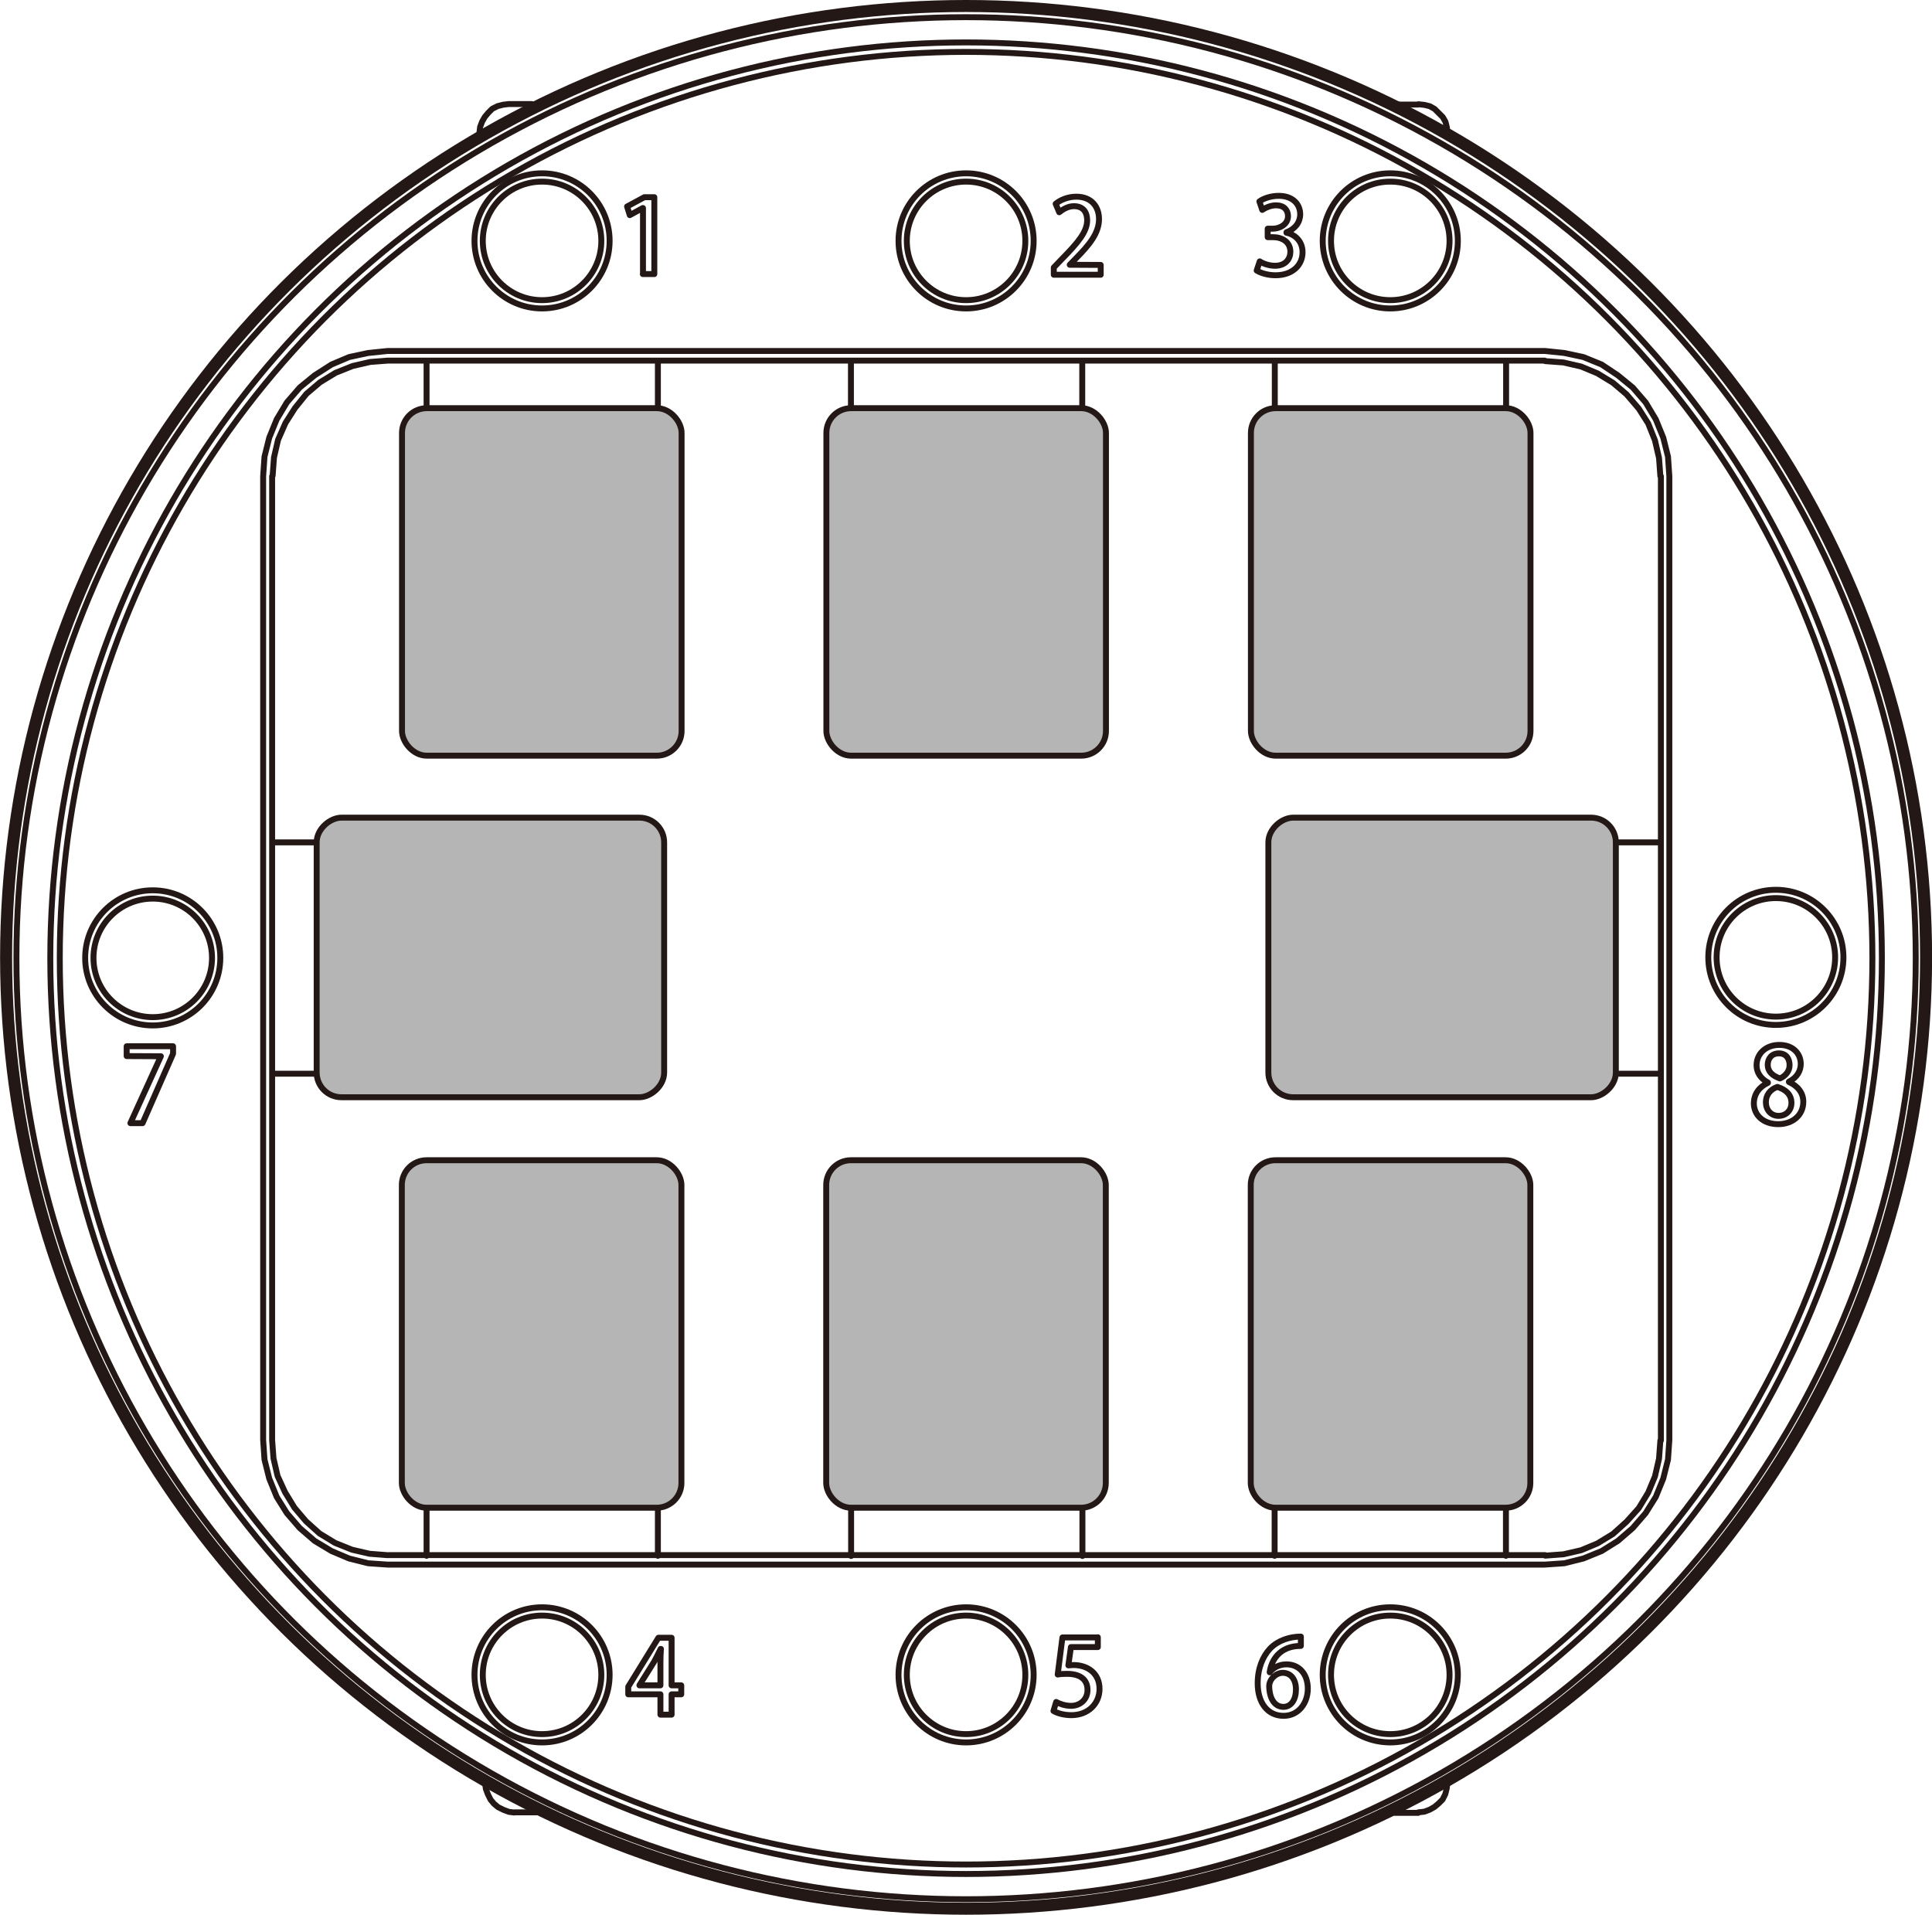
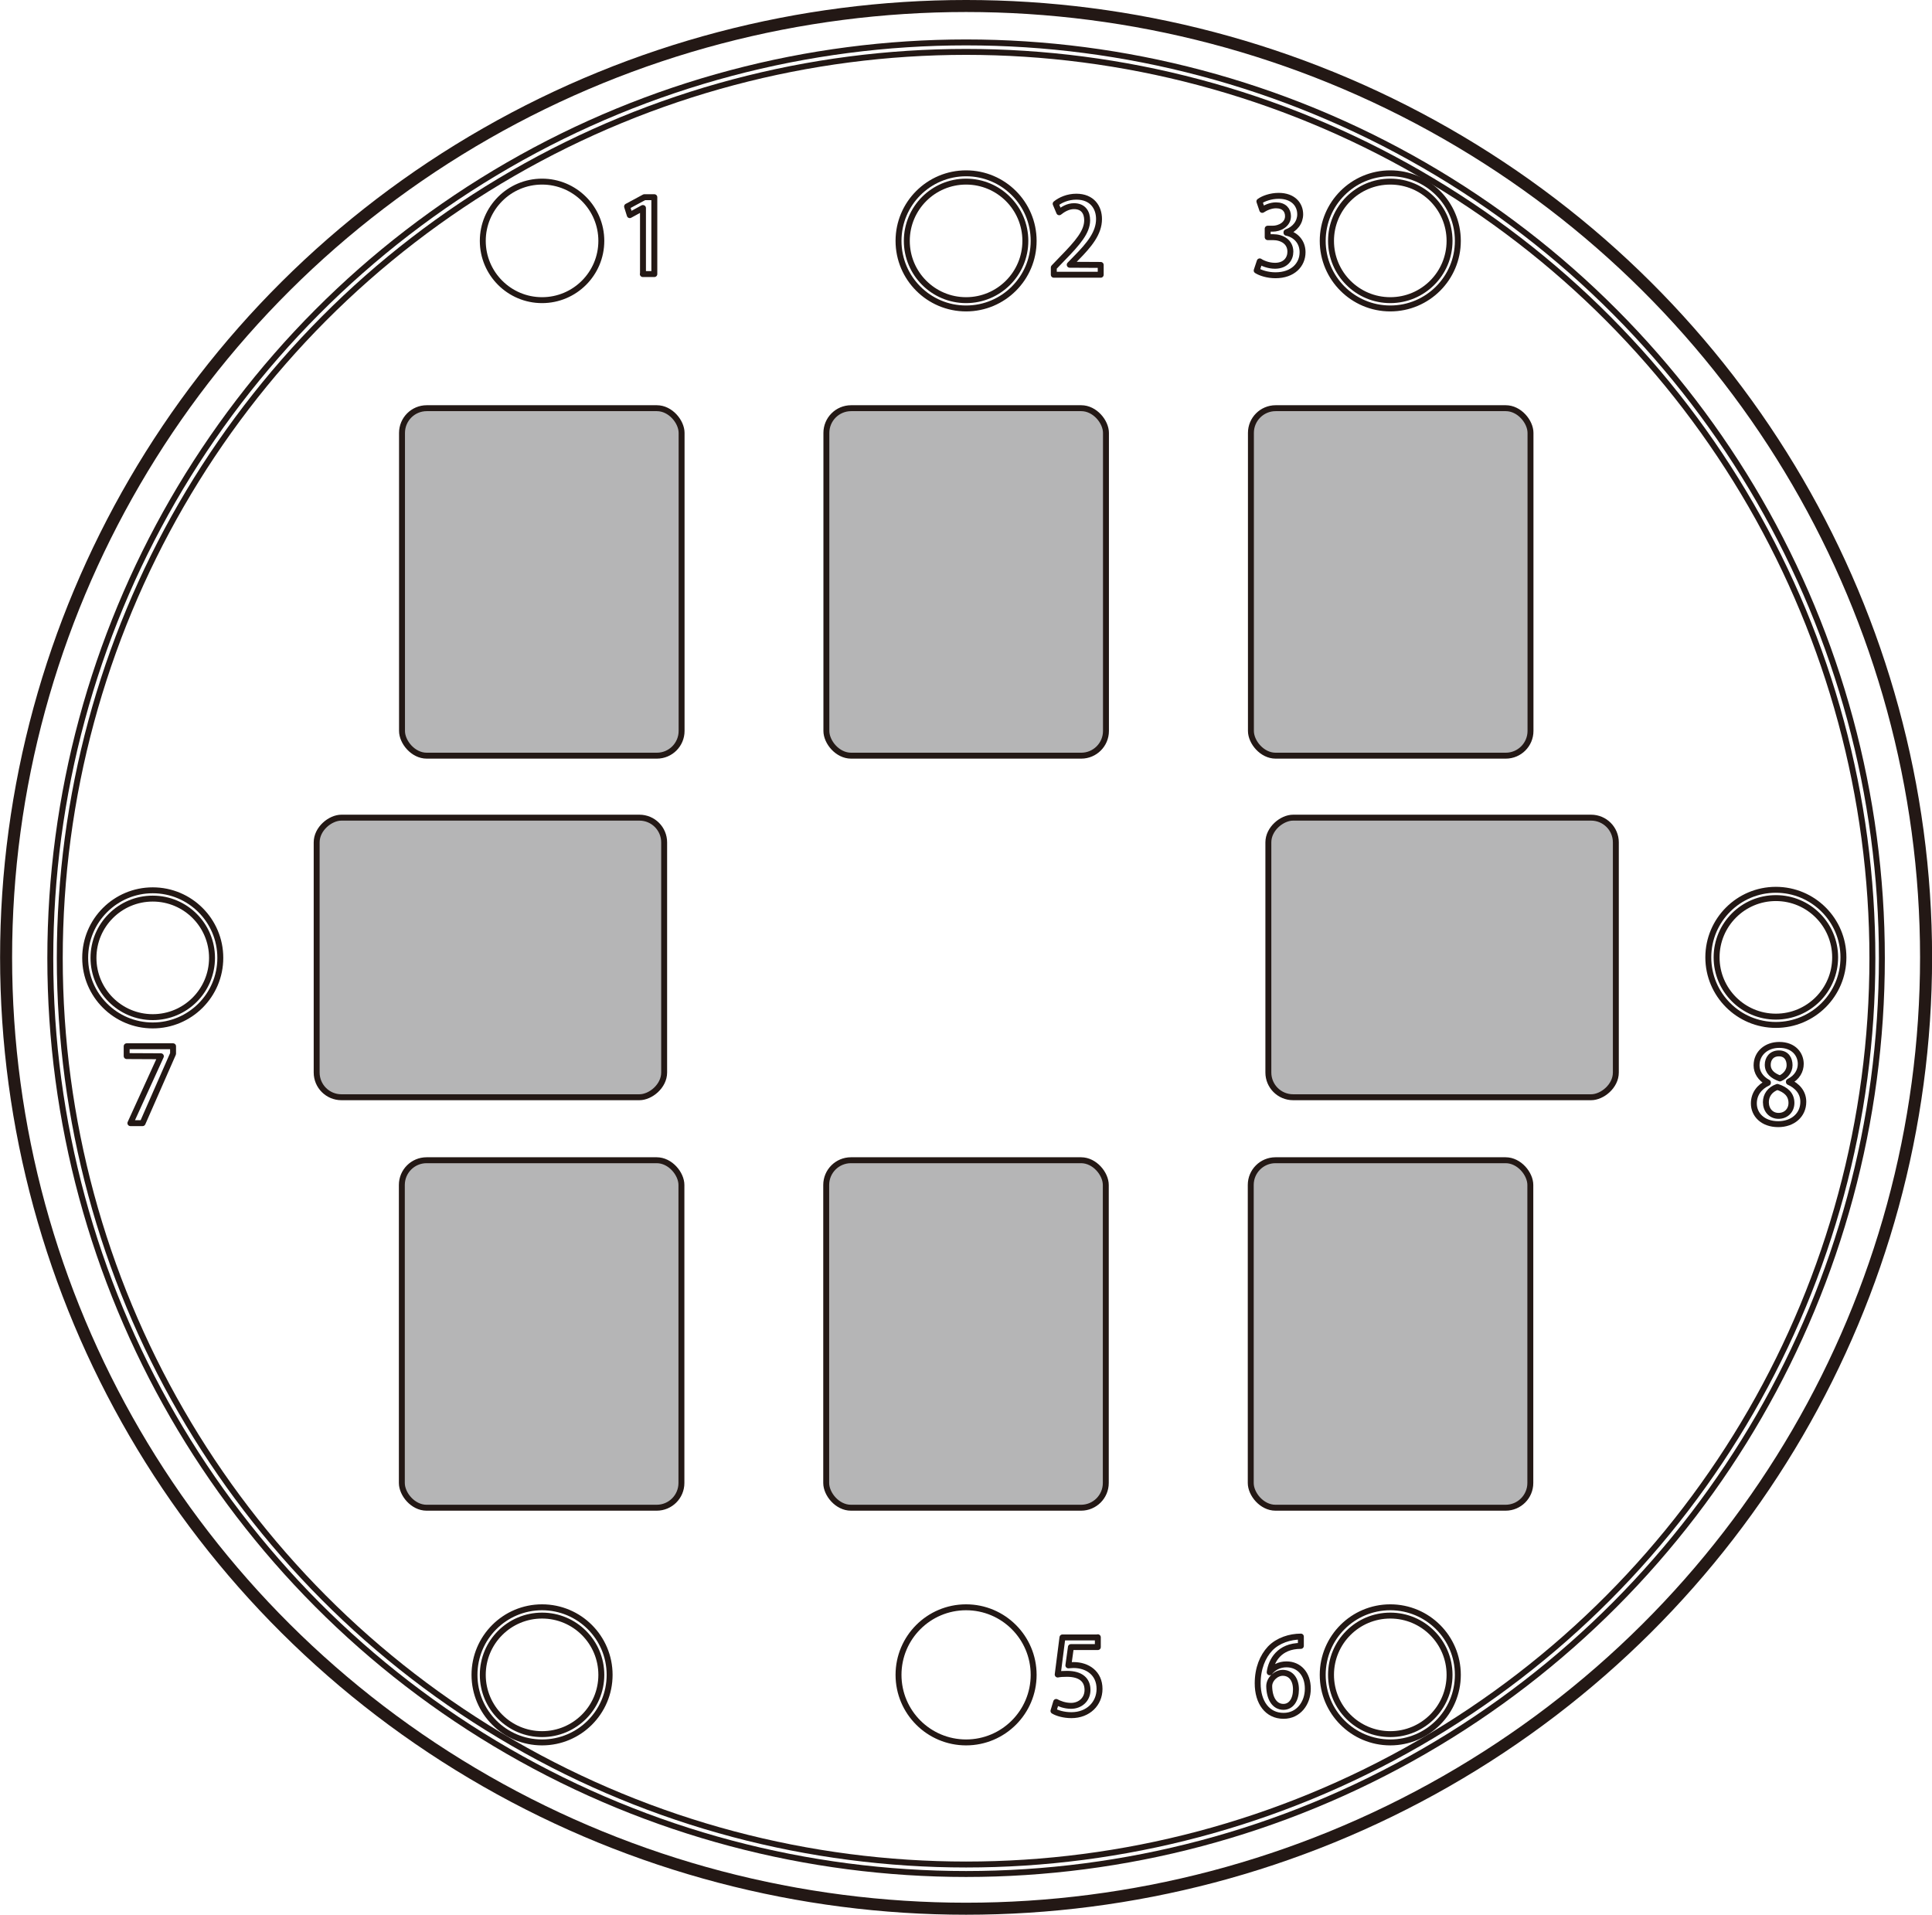
<svg xmlns="http://www.w3.org/2000/svg" id="_レイヤー_1" width="40.25mm" height="39.89mm" viewBox="0 0 114.09 113.06">
  <defs>
    <style>.cls-1,.cls-2{fill:none;}.cls-1,.cls-2,.cls-3{stroke:#231815;stroke-linecap:round;stroke-linejoin:round;}.cls-1,.cls-3{stroke-width:.35px;}.cls-2{stroke-width:.71px;}.cls-3{fill:#b5b5b6;}</style>
  </defs>
-   <path class="cls-1" d="m16.07,85.03l.08,1.08.24,1.04.44.96.56.92.68.8.8.72.92.56,1,.4,1.04.24,1.04.08M91.22,21.29H22.9m0,0l-1.04.08-1.04.24-1,.4-.92.56-.8.68-.68.84-.56.88-.44,1-.24,1.04-.08,1.08m6.83,63.74h68.32M16.07,28.12v56.91M98.05,28.12l-.08-1.08-.24-1.04-.4-1-.56-.88-.72-.84-.8-.68-.92-.56-.96-.4-1.04-.24-1.08-.08m6.83,63.74V28.12m-6.83,63.74l1.08-.08,1.04-.24.96-.4.92-.56.8-.72.72-.8.56-.92.4-.96.24-1.04.08-1.08m-6.83-64.34l1.16.12,1.12.24,1.08.44.96.64.88.72.76.88.6,1,.44,1.08.28,1.12.08,1.16m0,0v56.91m0,0l-.08,1.16-.28,1.12-.44,1.08-.6.96-.76.88-.88.76-.96.6-1.08.44-1.12.28-1.16.08m0,0H22.9m0,0l-1.16-.08-1.12-.28-1.04-.44-1-.6-.88-.76-.76-.88-.6-.96-.44-1.08-.28-1.12-.08-1.16m0,0V28.12m0,0l.08-1.16.28-1.12.44-1.08.6-1,.76-.88.88-.72,1-.64,1.04-.44,1.12-.24,1.16-.12m0,0h68.32m-7.47,86.33h-1.37m0-100.88h1.37M31.73,107.02h-1.37m-.33-100.88h1.37m52.35,100.88l.36-.04.32-.12.28-.16.24-.2.24-.24.16-.32.08-.32.04-.32m-10.2-16.28v2.85m13.66,0v-2.85m-3.45-81.15l-.04-.36-.08-.32-.16-.28-.24-.24-.24-.24-.28-.16-.32-.08-.36-.04m5.18,17.97v-2.81m-13.66,0v2.81m-25.02,64.91v2.85m13.66,0v-2.85m-35.27,16.28l.04.32.12.32.16.32.2.24.24.2.32.16.32.12.32.04m-5.18-18.01v2.85m13.66,0v-2.85M30.03,6.14l-.32.04-.32.08-.32.16-.24.24-.2.24-.16.28-.12.32-.04.36m10.54,16.24v-2.81m-13.66,0v2.81m38.72,0v-2.81m-13.66,0v2.81M16.14,63.4h2.81m0-13.66h-2.81m79,13.66h2.81m0-13.66h-2.81" />
  <path class="cls-1" d="m37.97,16.18v-3.9h-.01l-.77.42-.16-.51,1.02-.55h.59v4.54h-.68Z" />
  <path class="cls-1" d="m64.99,16.22h-2.76v-.43l.48-.5c.96-.98,1.49-1.61,1.49-2.29,0-.44-.21-.83-.78-.83-.35,0-.66.19-.87.36l-.21-.5c.28-.23.72-.42,1.22-.42.93,0,1.34.63,1.34,1.32,0,.83-.57,1.52-1.36,2.32l-.37.38h0s1.83.01,1.83.01v.58Z" />
  <path class="cls-1" d="m75.97,13.74c.51.1.95.51.95,1.15,0,.74-.57,1.36-1.6,1.36-.47,0-.89-.14-1.11-.28l.18-.54c.16.11.52.26.9.26.64,0,.91-.42.91-.83,0-.58-.49-.86-1.03-.86h-.31v-.5h.3c.39,0,.9-.24.9-.74,0-.36-.23-.64-.71-.64-.32,0-.63.15-.81.27l-.17-.5c.23-.17.67-.33,1.14-.33.85,0,1.27.51,1.27,1.09,0,.46-.29.87-.81,1.06h0Z" />
-   <path class="cls-1" d="m39.66,101.25h-.66v-1.2h-1.9v-.45l1.78-2.89h.78v2.81h.57v.53h-.57v1.2Zm-1.9-1.73h1.24v-1.36c0-.26.01-.53.03-.79h-.02c-.14.29-.25.51-.38.75l-.87,1.39h0Z" />
  <path class="cls-1" d="m64.83,96.68v.58h-1.59l-.15,1.08c.09,0,.17-.02.3-.02.83,0,1.54.48,1.54,1.41,0,.87-.67,1.55-1.66,1.55-.45,0-.85-.12-1.06-.25l.16-.53c.18.1.51.23.88.23.51,0,.97-.35.97-.94s-.4-.95-1.21-.95c-.23,0-.4.01-.55.04l.28-2.19h2.09Z" />
  <path class="cls-1" d="m74.98,98.75c.21-.27.55-.47.99-.47.73,0,1.26.55,1.26,1.44,0,.84-.54,1.6-1.43,1.6-.96,0-1.53-.79-1.53-1.92,0-.89.3-1.59.73-2.05.47-.49,1.18-.71,1.82-.71v.55c-1.28,0-1.75.88-1.84,1.55h.01Zm1.55,1.01c0-.59-.3-.98-.78-.98-.4,0-.8.38-.8.79.01.71.31,1.22.84,1.22.46,0,.74-.43.74-1.03Z" />
  <path class="cls-1" d="m7.48,61.78h2.74v.44l-1.8,4.1h-.72l1.8-3.95h0s-2.02-.01-2.02-.01v-.58Z" />
  <path class="cls-1" d="m104.4,63.92c-.45-.24-.67-.62-.67-1.01,0-.72.58-1.21,1.34-1.21.87,0,1.27.57,1.27,1.12,0,.39-.2.8-.7,1.05v.02c.49.22.85.61.85,1.17,0,.79-.63,1.32-1.48,1.32-.93,0-1.44-.58-1.44-1.22,0-.58.34-.99.83-1.22v-.02Zm1.39,1.21c0-.51-.34-.79-.83-.95-.44.15-.68.5-.68.9,0,.45.29.81.75.81s.76-.34.76-.76Zm-1.4-2.26c0,.42.3.66.72.81.31-.13.57-.42.57-.78s-.18-.7-.63-.7-.66.33-.66.67Z" />
  <circle class="cls-1" cx="57.05" cy="56.58" r="53.52" />
  <circle class="cls-1" cx="57.05" cy="56.58" r="54.08" />
-   <ellipse class="cls-1" cx="57.05" cy="56.58" rx="56.08" ry="55.57" />
  <ellipse class="cls-2" cx="57.05" cy="56.53" rx="56.69" ry="56.18" />
  <circle class="cls-1" cx="32.01" cy="14.22" r="3.5" />
-   <circle class="cls-1" cx="32.01" cy="14.22" r="3.99" />
  <circle class="cls-1" cx="32.01" cy="98.9" r="3.5" />
  <circle class="cls-1" cx="32.01" cy="98.9" r="3.99" />
-   <circle class="cls-1" cx="57.05" cy="98.9" r="3.5" />
  <circle class="cls-1" cx="57.05" cy="98.9" r="3.99" />
  <circle class="cls-1" cx="82.1" cy="98.9" r="3.5" />
  <circle class="cls-1" cx="82.1" cy="98.9" r="3.99" />
  <circle class="cls-1" cx="104.87" cy="56.53" r="3.5" />
  <circle class="cls-1" cx="104.87" cy="56.53" r="3.99" />
  <circle class="cls-1" cx="9.02" cy="56.56" r="3.5" />
  <circle class="cls-1" cx="9.02" cy="56.56" r="3.99" />
  <circle class="cls-1" cx="57.05" cy="14.22" r="3.5" />
  <circle class="cls-1" cx="57.05" cy="14.22" r="3.99" />
  <circle class="cls-1" cx="82.1" cy="14.22" r="3.5" />
  <circle class="cls-1" cx="82.1" cy="14.22" r="3.99" />
  <rect class="cls-3" x="23.74" y="24.1" width="16.51" height="20.52" rx="1.46" ry="1.46" />
  <rect class="cls-3" x="48.8" y="24.1" width="16.51" height="20.52" rx="1.46" ry="1.46" />
  <rect class="cls-3" x="73.87" y="24.1" width="16.51" height="20.52" rx="1.46" ry="1.46" />
  <rect class="cls-3" x="23.73" y="68.51" width="16.51" height="20.52" rx="1.46" ry="1.46" />
  <rect class="cls-3" x="48.79" y="68.51" width="16.51" height="20.52" rx="1.46" ry="1.46" />
  <rect class="cls-3" x="73.86" y="68.51" width="16.51" height="20.52" rx="1.46" ry="1.46" />
  <rect class="cls-3" x="20.71" y="46.27" width="16.51" height="20.52" rx="1.46" ry="1.46" transform="translate(85.49 27.57) rotate(90)" />
  <rect class="cls-3" x="76.91" y="46.27" width="16.51" height="20.52" rx="1.46" ry="1.46" transform="translate(141.69 -28.63) rotate(90)" />
</svg>